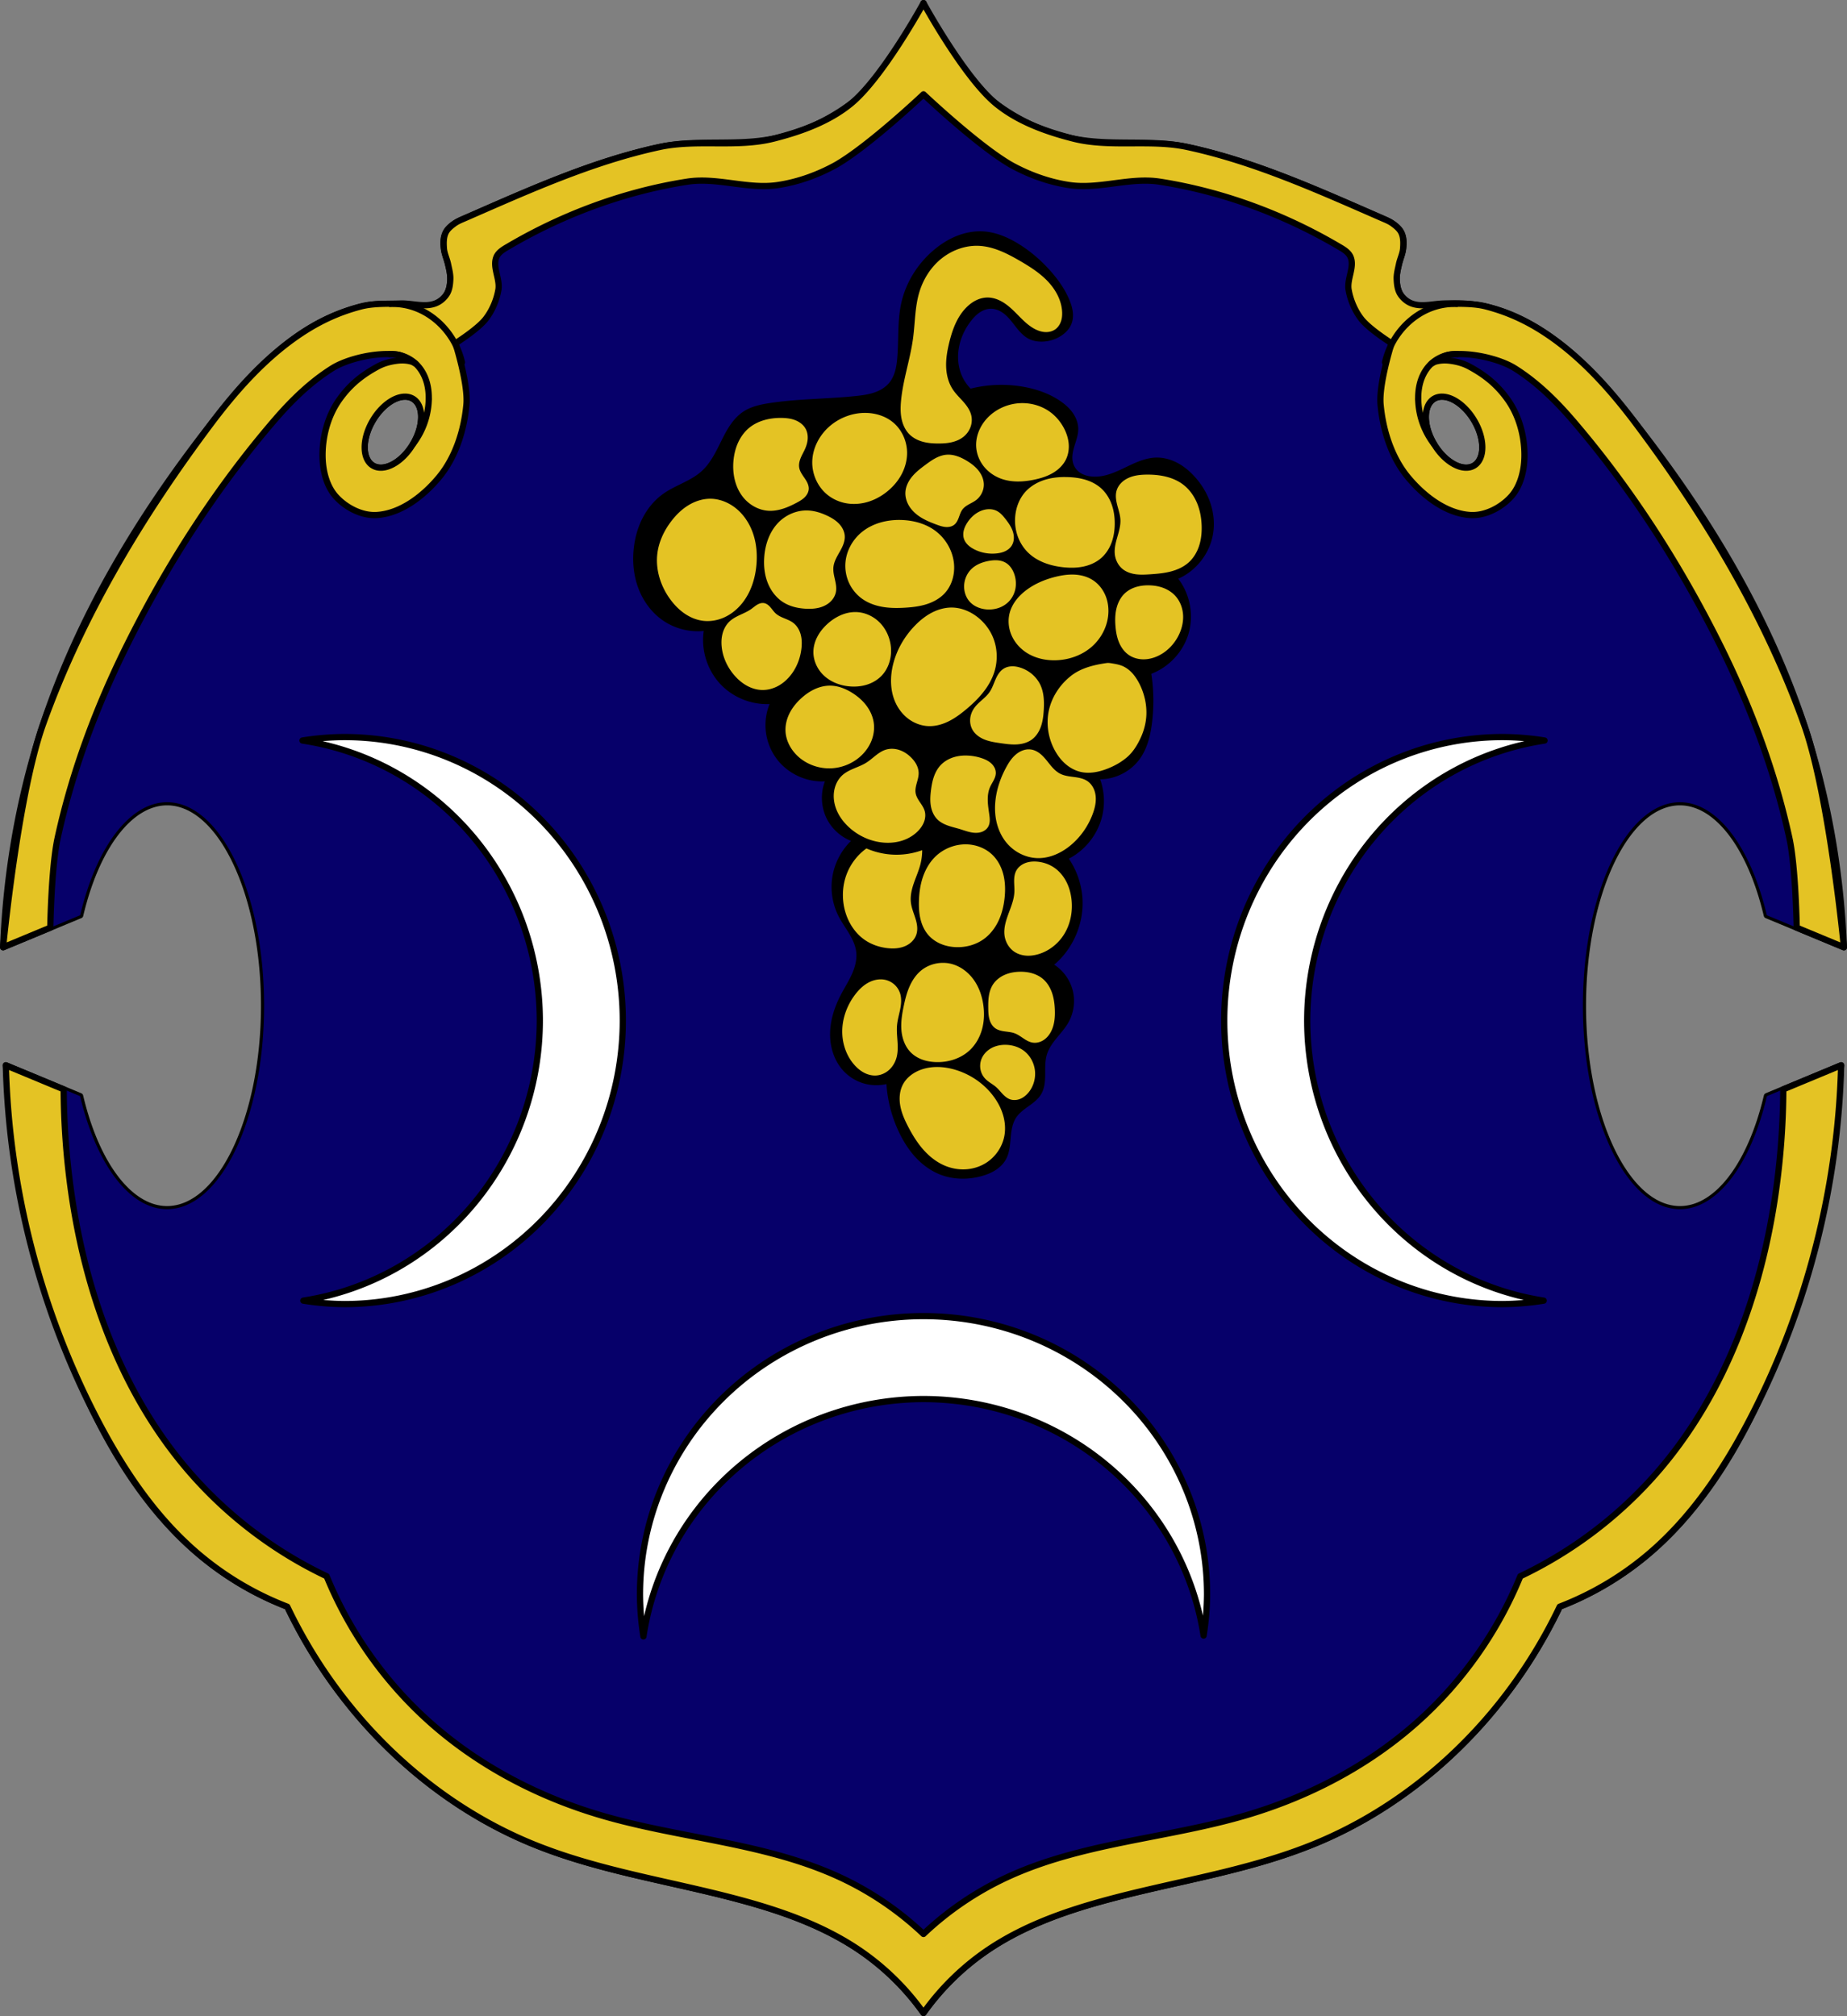
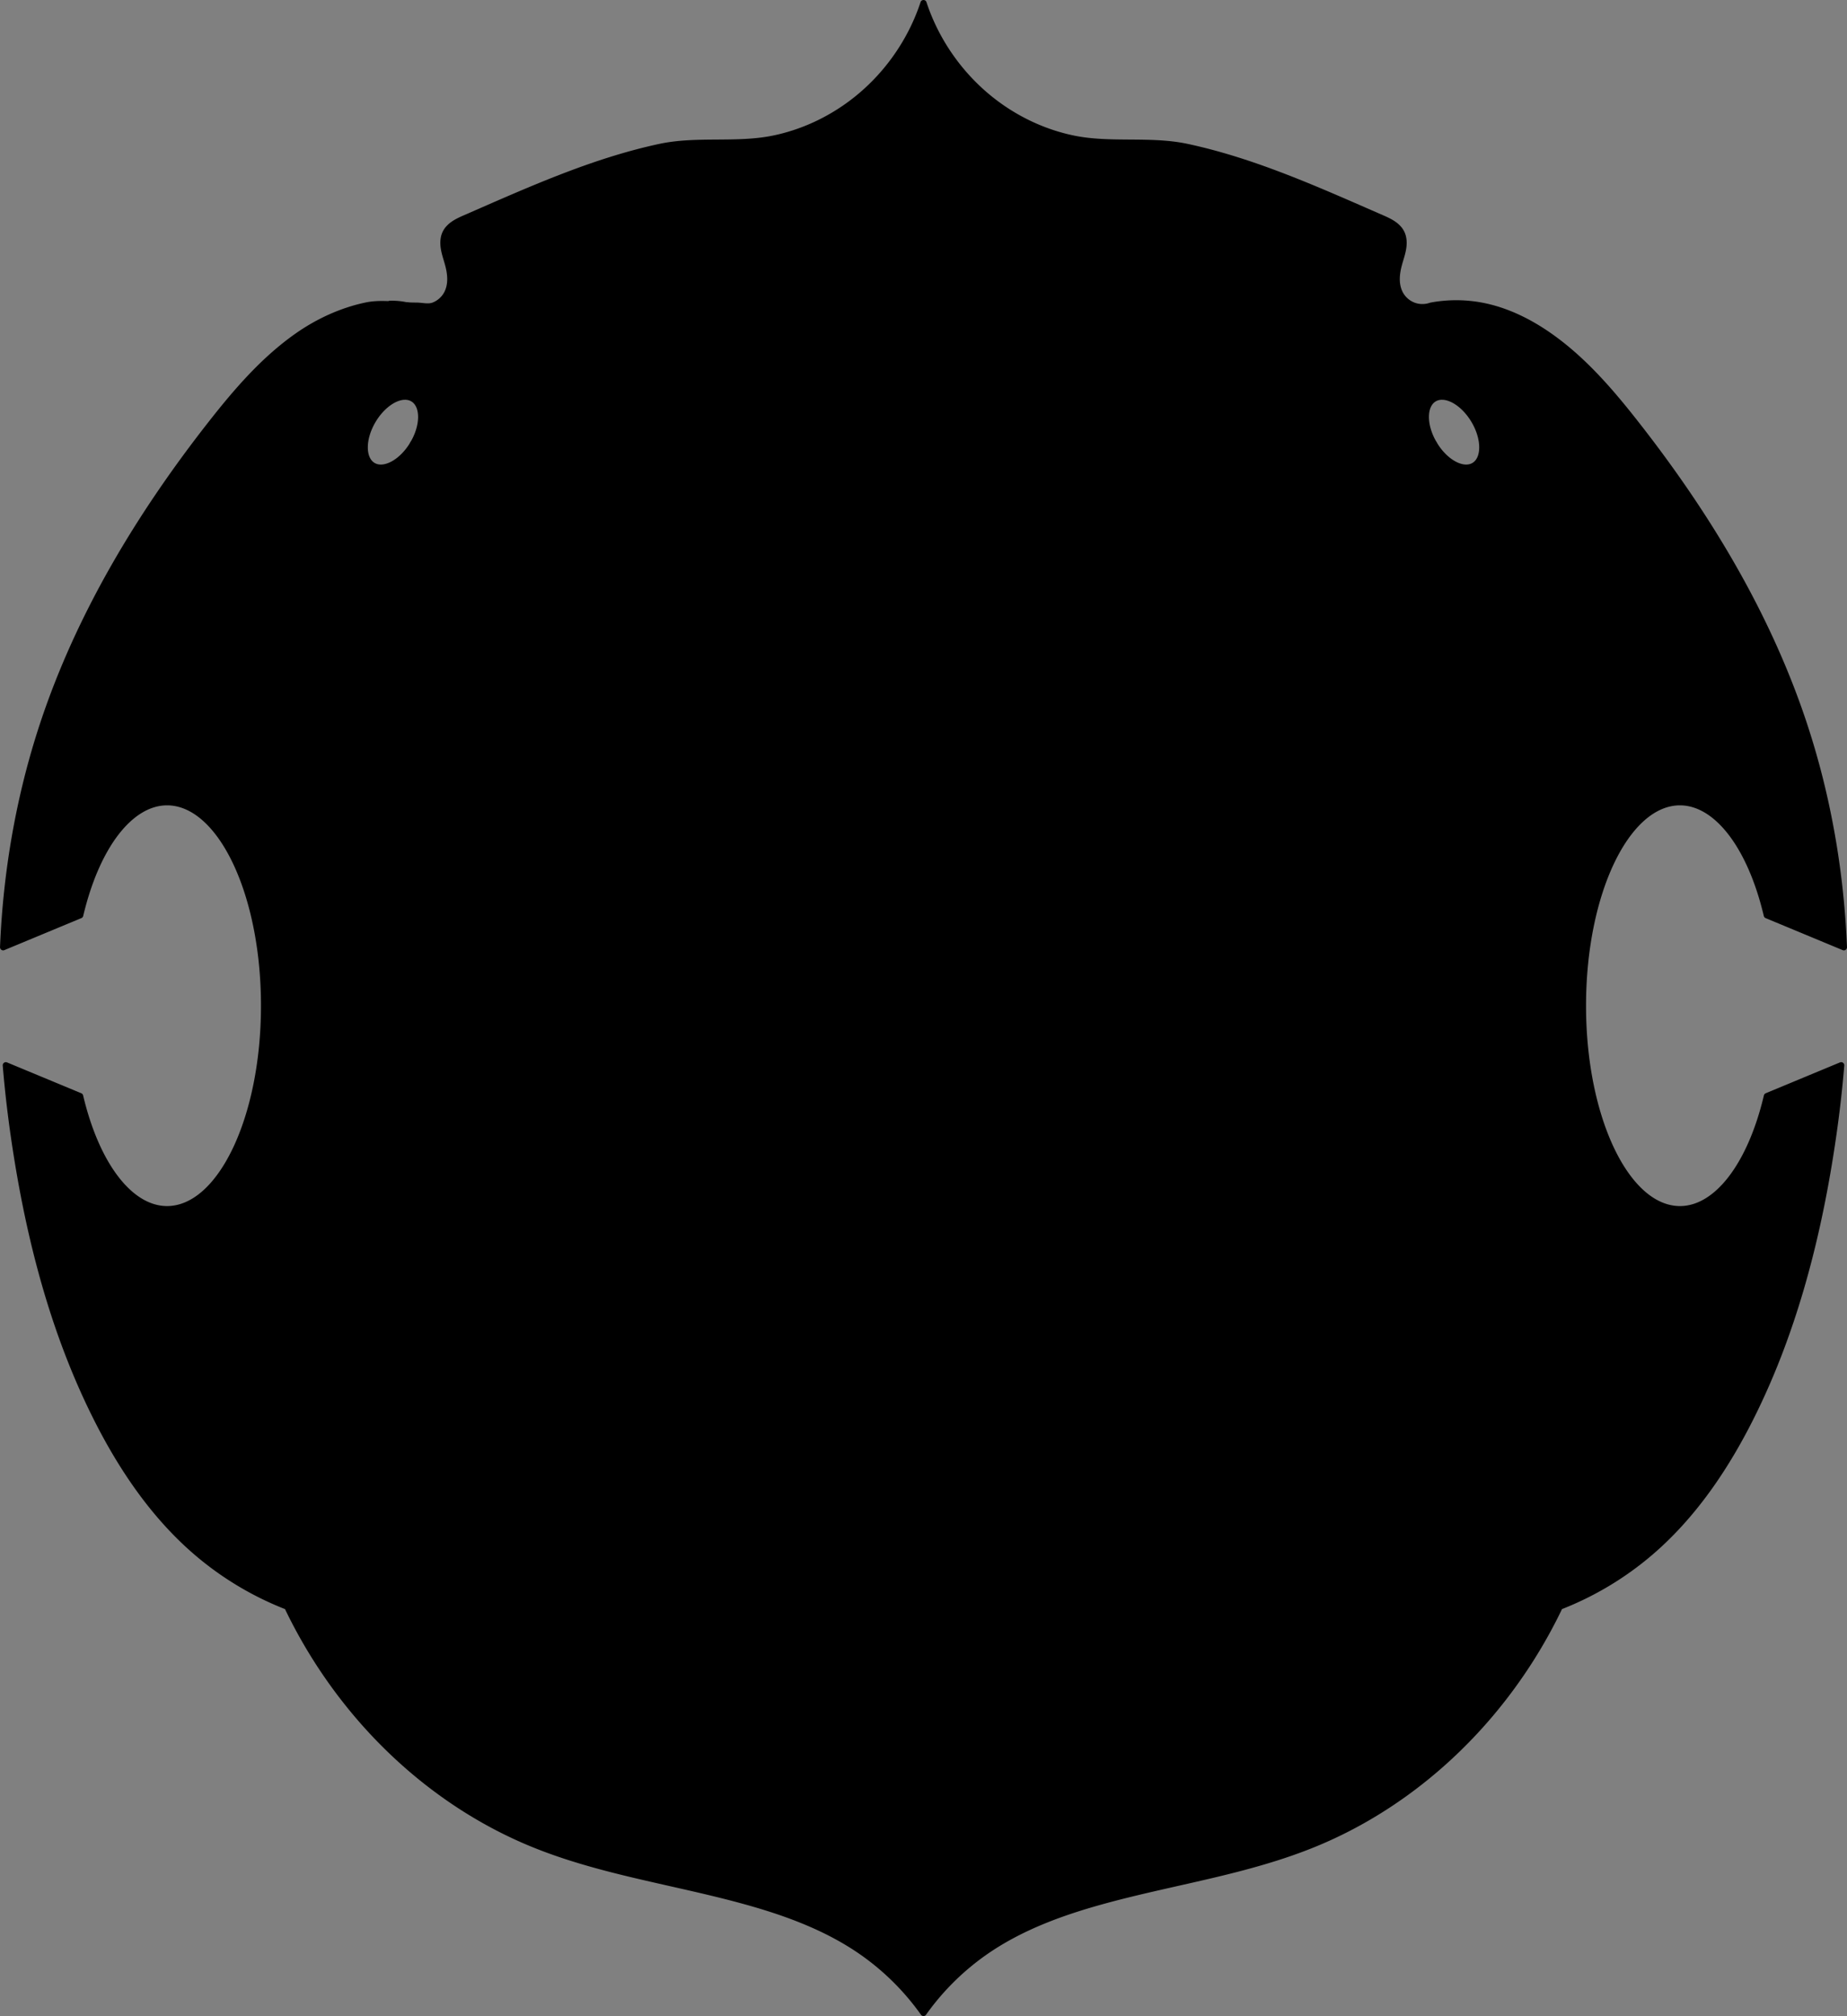
<svg xmlns="http://www.w3.org/2000/svg" width="890.82" viewBox="0 0 890.825 972.461">
  <rect x="0" y="0" width="890.825" height="972.461" fill="#808080" stroke="none" />
  <path d="M445.42 1.497c-6.351 19.265-18.781 36.477-35.07 48.563-10.988 8.151-23.711 14-37.11 16.777-18.04 3.74-37.08.188-55.07 4.063-32.531 7-63.26 20.975-93.76 34.28-1.843.804-3.694 1.634-5.373 2.744-1.68 1.111-3.194 2.545-4.102 4.342-1.17 2.316-1.244 5.05-.822 7.611.422 2.56 1.308 5.02 1.986 7.521.643 2.376 1.102 4.821 1.092 7.283 0 2.462-.506 4.952-1.682 7.115-1.374 2.528-3.731 4.56-6.363 5.564-2.633 1-5.635.075-8.453.086-8.05.032-16.268-1.718-24.14-.055-11.872 2.509-23.26 7.76-33.26 14.803-16.269 11.461-29.405 26.774-41.676 42.44-34.23 43.701-63.38 91.95-80.83 144.65-11.491 34.713-17.791 71.09-19.277 107.63l37.16-15.443c7.897-33.35 24.12-54.46 41.877-54.51 25.859 0 46.822 43.941 46.822 98.15 0 54.2-20.963 98.15-46.822 98.14-17.779-.019-34.02-21.14-41.92-54.53L2.812 513.838c1.212 14.736 3.047 29.426 5.385 44.02 6.907 43.13 18.297 85.86 37.76 124.96 12.3 24.716 28.02 48.13 48.998 66.08a151.553 151.553 0 0 0 43.602 26.07 241.626 241.626 0 0 0 31.467 49.45c23.08 28.05 52.732 50.865 86.31 64.729 32.892 13.582 68.64 18.394 102.94 27.871 19.239 5.316 38.28 12.227 54.84 23.375a121.99 121.99 0 0 1 31.3 30.549 122.057 122.057 0 0 1 31.3-30.55c16.556-11.148 35.601-18.06 54.84-23.375 34.3-9.478 70.05-14.289 102.94-27.871 33.575-13.864 63.23-36.678 86.31-64.729a241.344 241.344 0 0 0 31.467-49.45 151.633 151.633 0 0 0 43.602-26.07c20.979-17.946 36.698-41.36 48.998-66.08 19.462-39.11 30.853-81.83 37.76-124.96 2.337-14.598 4.173-29.29 5.385-44.02l-35.814 14.883c-7.901 33.385-24.14 54.51-41.92 54.53-25.859 0-46.822-43.94-46.822-98.14 0-54.21 20.963-98.15 46.822-98.15 17.762.05 33.98 21.16 41.877 54.51l37.16 15.443c-1.487-36.536-7.787-72.913-19.277-107.63-17.444-52.698-46.598-100.95-80.83-144.65-12.271-15.667-25.407-30.981-41.676-42.44-9.998-7.04-21.23-12.59-33.26-14.803a66.07 66.07 0 0 0-24.14.055c-2.709.971-5.764.94-8.453-.086a12.304 12.304 0 0 1-6.363-5.564c-1.175-2.163-1.672-4.653-1.682-7.115 0-2.462.449-4.907 1.092-7.283.678-2.505 1.564-4.961 1.986-7.521.422-2.56.348-5.295-.822-7.611-.908-1.797-2.422-3.231-4.102-4.342-1.68-1.111-3.53-1.94-5.373-2.744-30.501-13.306-61.23-27.28-93.76-34.28-17.995-3.875-37.03-.323-55.07-4.063-13.397-2.777-26.12-8.626-37.11-16.777-16.292-12.09-28.721-29.3-35.07-48.563zm250.41 189.84c5.143.199 11.146 4.712 15.12 11.363 5.317 8.906 5.315 18.701-.006 21.879-5.321 3.178-13.946-1.466-19.264-10.373s-5.316-18.704.006-21.881c1.195-.713 2.601-1.048 4.146-.988zm-500.82 0c1.546-.06 2.952.275 4.146.988 5.322 3.177 5.324 12.974.006 21.881s-13.943 13.551-19.264 10.373c-5.323-3.175-5.327-12.971 0-21.879 3.971-6.651 9.974-11.164 15.12-11.363z" fill-rule="evenodd" stroke="#000" stroke-linejoin="round" stroke-width="3" />
-   <path d="M445.42 1.497c-6.351 19.265-18.781 36.477-35.07 48.563-10.988 8.151-23.711 14-37.11 16.777-18.04 3.74-37.08.188-55.07 4.063-32.531 7-63.26 20.975-93.76 34.28-1.843.804-3.694 1.634-5.373 2.744-1.68 1.111-3.194 2.545-4.102 4.342-1.17 2.316-1.244 5.05-.822 7.611.422 2.56 1.308 5.02 1.986 7.521.643 2.376 1.102 4.821 1.092 7.283 0 2.462-.506 4.952-1.682 7.115-1.374 2.528-3.731 4.56-6.363 5.564-2.633 1-5.635.075-8.453.086-8.05.032-16.268-1.718-24.14-.055-11.872 2.509-23.26 7.76-33.26 14.803-16.269 11.461-29.405 26.774-41.676 42.44-34.23 43.701-63.38 91.95-80.83 144.65-11.491 34.713-17.791 71.09-19.277 107.63l37.16-15.443c7.896-33.35 24.12-54.46 41.877-54.51 25.859 0 46.823 43.941 46.822 98.15 0 54.2-20.963 98.15-46.822 98.14-17.779-.019-34.02-21.14-41.92-54.53L2.813 513.838c1.212 14.736 3.047 29.426 5.385 44.02 6.907 43.13 18.298 85.86 37.76 124.96 12.3 24.716 28.02 48.13 48.998 66.08a151.553 151.553 0 0 0 43.602 26.07 241.626 241.626 0 0 0 31.467 49.45c23.08 28.05 52.732 50.865 86.31 64.729 32.892 13.582 68.64 18.394 102.94 27.871 19.239 5.316 38.28 12.227 54.84 23.375a121.99 121.99 0 0 1 31.3 30.549 122.057 122.057 0 0 1 31.3-30.55c16.556-11.148 35.601-18.06 54.84-23.375 34.3-9.478 70.05-14.289 102.94-27.871 33.575-13.864 63.23-36.678 86.31-64.729a241.344 241.344 0 0 0 31.467-49.45 151.633 151.633 0 0 0 43.602-26.07c20.979-17.946 36.698-41.36 48.998-66.08 19.462-39.11 30.853-81.83 37.76-124.96 2.337-14.598 4.173-29.29 5.385-44.02l-35.814 14.883c-7.901 33.385-24.14 54.51-41.92 54.53-25.859 0-46.822-43.94-46.822-98.14 0-54.21 20.963-98.15 46.822-98.15 17.762.05 33.98 21.16 41.877 54.51l37.16 15.443c-1.487-36.536-7.787-72.913-19.277-107.63-17.444-52.698-46.598-100.95-80.83-144.65-12.271-15.667-25.407-30.981-41.676-42.44-9.998-7.04-21.23-12.59-33.26-14.803a66.07 66.07 0 0 0-24.14.055c-2.709.971-5.764.94-8.453-.086a12.304 12.304 0 0 1-6.363-5.564c-1.175-2.163-1.672-4.653-1.682-7.115 0-2.462.449-4.907 1.092-7.283.678-2.505 1.564-4.961 1.986-7.521.422-2.56.348-5.295-.822-7.611-.908-1.797-2.422-3.231-4.102-4.342-1.68-1.111-3.53-1.94-5.373-2.744-30.501-13.306-61.23-27.28-93.76-34.28-17.995-3.875-37.03-.323-55.07-4.063-13.397-2.777-26.12-8.626-37.11-16.777-16.292-12.09-28.721-29.3-35.07-48.563m250.41 189.84c5.143.199 11.146 4.712 15.12 11.363 5.317 8.906 5.315 18.701-.006 21.879-5.321 3.178-13.946-1.466-19.264-10.373s-5.316-18.704.006-21.881c1.195-.713 2.601-1.048 4.146-.988m-500.82 0h.004c1.546-.06 2.952.275 4.146.988 5.322 3.177 5.324 12.974.006 21.881s-13.943 13.551-19.264 10.373c-5.323-3.175-5.327-12.971 0-21.879 3.971-6.651 9.974-11.164 15.12-11.363" fill="#06006a" />
  <g stroke="#000" stroke-width="3">
    <g fill-rule="evenodd">
-       <path d="M445.41 1.497s-19.609 35.93-35.07 48.563c-10.513 8.588-23.952 13.43-37.11 16.777-17.839 4.538-37.08.188-55.07 4.063-32.531 7-63.26 20.975-93.76 34.28-1.843.804-3.764 1.538-5.373 2.744-1.593 1.194-3.267 2.534-4.102 4.342-1.069 2.317-1.014 5.067-.822 7.611.195 2.586 1.462 4.982 1.986 7.521.496 2.404 1.194 4.83 1.092 7.283-.101 2.435-.385 5.05-1.682 7.115-1.315 2.092-3.432 3.844-5.764 4.664-5.253 1.848-11.142-.265-16.707-.064-6.36.229-12.883-.169-19.04 1.445-10.929 2.867-20.736 7.436-30.705 14.354-16.29 11.304-29.788 26.573-41.676 42.44-33.11 44.21-62.23 92.64-80.83 144.65C8.506 383.605 1.5 456.915 1.5 456.915l22.752-9.455s.47-29.06 3.537-43.18c7.093-32.631 19.06-64.37 34.01-94.23 19.2-38.37 42.741-75.03 70.73-107.54 8.116-9.429 17.237-18.318 27.781-24.92 6.848-4.287 20.841-7.898 31.459-6.51 3.207.419 8.674 4.344 8.674 4.344s-1.325-.821-2.066-1.025c-2.01-.553-4.167-.694-6.242-.48-3.447.354-6.941 1.236-9.986 2.891-7.209 3.917-13.213 8.46-18.605 16.11-5.581 7.919-8.235 18.269-7.957 27.953.19 6.622 2.051 13.889 6.529 18.771 4.836 5.273 12.447 9.214 19.588 8.773 11.665-.72 22.518-9.173 29.992-18.16 7.997-9.614 12.12-22.643 13.264-35.1.92-9.977-5.305-29.586-5.305-29.586s10.881-6.831 14.689-11.834c3.061-4.02 5.142-8.935 6.02-13.91.925-5.221-2.983-10.994-.922-15.879 1.05-2.488 3.792-3.941 6.121-5.307 26.26-15.399 55.821-26.327 85.9-31.01 14.391-2.242 29.26 3.79 43.666 1.633 9.828-1.472 19.468-4.972 28.16-9.795 15.965-9.236 42.12-33.973 42.12-33.973s26.15 24.737 42.12 33.973c8.689 4.823 18.329 8.323 28.16 9.795 14.404 2.158 29.27-3.875 43.666-1.633 30.08 4.686 59.64 15.614 85.9 31.01 2.329 1.366 5.071 2.819 6.121 5.307 2.061 4.885-1.849 10.658-.924 15.879.881 4.975 2.965 9.89 6.03 13.91 3.809 5 14.689 11.834 14.689 11.834s-6.225 19.609-5.305 29.586c1.148 12.453 5.266 25.481 13.264 35.1 7.474 8.985 18.327 17.438 29.992 18.16 7.141.441 14.752-3.501 19.588-8.773 4.478-4.882 6.339-12.149 6.529-18.771.278-9.684-2.376-20.03-7.957-27.953-5.393-7.652-11.398-12.195-18.607-16.11-3.045-1.654-6.539-2.536-9.986-2.891-2.076-.213-4.228-.073-6.24.48-.742.204-2.068 1.025-2.068 1.025s5.467-3.924 8.674-4.344c10.618-1.389 24.613 2.223 31.461 6.51 10.544 6.602 19.666 15.491 27.781 24.92 27.991 32.519 51.53 69.18 70.73 107.54 14.946 29.862 26.913 61.6 34.01 94.23 3.067 14.11 3.537 43.18 3.537 43.18l22.752 9.455s-7.01-73.31-19.277-107.63c-18.596-52.01-47.712-100.44-80.83-144.65-11.887-15.869-25.386-31.14-41.676-42.44-9.969-6.918-19.778-11.487-30.707-14.354-6.156-1.615-12.679-1.216-19.04-1.445-5.565-.2-11.454 1.913-16.707.064-2.331-.82-4.446-2.572-5.762-4.664-1.297-2.063-1.58-4.68-1.682-7.115-.102-2.453.596-4.879 1.092-7.283.524-2.54 1.791-4.936 1.986-7.521.192-2.545.247-5.294-.822-7.611-.834-1.808-2.508-3.148-4.102-4.342-1.609-1.206-3.53-1.94-5.373-2.744-30.501-13.306-61.23-27.28-93.76-34.28-17.995-3.875-37.23.476-55.07-4.063-13.156-3.347-26.595-8.189-37.11-16.777-15.464-12.633-35.07-48.563-35.07-48.563zM195 191.347c1.546-.06 2.952.275 4.146.988 5.321 3.178 5.323 12.973.006 21.879-5.317 8.907-13.942 13.552-19.264 10.375-5.321-3.178-5.323-12.973-.006-21.879 3.971-6.651 9.974-11.164 15.12-11.363zm500.82 0c5.143.199 11.146 4.712 15.12 11.363 5.317 8.906 5.315 18.701-.006 21.879-5.321 3.177-13.946-1.468-19.264-10.375-5.317-8.906-5.315-18.701.006-21.879 1.195-.713 2.601-1.048 4.146-.988zM2.81 513.847c1.489 58.61 16.356 116.84 43.14 168.99 12.608 24.544 28.09 48.07 48.998 66.08a148.42 148.42 0 0 0 43.602 26.07 241.626 241.626 0 0 0 31.467 49.45c23.08 28.05 52.732 50.865 86.31 64.729 32.892 13.582 68.64 18.392 102.94 27.871 19.238 5.316 38.28 12.228 54.84 23.375a122.048 122.048 0 0 1 31.3 30.539 122.255 122.255 0 0 1 31.3-30.539c16.557-11.147 35.602-18.06 54.84-23.375 34.3-9.479 70.05-14.289 102.94-27.871 33.575-13.864 63.23-36.679 86.31-64.729a241.274 241.274 0 0 0 31.467-49.45 148.596 148.596 0 0 0 43.602-26.07c20.904-18.01 36.39-41.534 48.998-66.08 26.789-52.15 41.656-110.38 43.14-168.99L860.1 525.443a365.287 365.287 0 0 1-3.643 49.701c-6.861 48.18-23.99 95.85-55.42 133.01-18.546 21.927-41.82 39.836-67.766 52.15-10.942 26.778-28.05 51.01-49.627 70.28-23.649 21.13-52.45 36.16-82.88 45.09-38.21 11.214-79.29 13.14-115.37 29.977a151.203 151.203 0 0 0-39.988 27.21 151.344 151.344 0 0 0-39.988-27.21c-36.08-16.834-77.17-18.763-115.37-29.977-30.427-8.93-59.23-23.967-82.88-45.09-21.573-19.271-38.685-43.505-49.627-70.28-25.946-12.31-49.22-30.22-67.764-52.15-31.43-37.16-48.561-84.83-55.42-133.01a365.608 365.608 0 0 1-3.643-49.701L2.81 513.847z" fill="#e4c324" stroke-linejoin="round" />
      <g fill="none" stroke-linecap="round">
        <path d="M187.91 170.787c5.03-.234 10.119 1.864 13.524 5.572 2.106 2.294 3.565 5.142 4.406 8.141.841 2.998 1.077 6.146.912 9.256a36.918 36.918 0 0 1-7.6 20.467M188.14 146.567a32.215 32.215 0 0 1 12.906 2.251c4.191 1.665 8.01 4.217 11.255 7.353a37.86 37.86 0 0 1 10.505 18.609M702.9 170.787c-5.03-.234-10.119 1.864-13.524 5.572-2.106 2.294-3.565 5.142-4.406 8.141-.841 2.998-1.077 6.146-.912 9.256a36.918 36.918 0 0 0 7.6 20.467M702.67 146.567a32.215 32.215 0 0 0-12.906 2.251c-4.191 1.665-8.01 4.217-11.255 7.353a37.86 37.86 0 0 0-10.505 18.609" />
      </g>
    </g>
-     <path d="M166.095 355.523a134.28 136.754 0 0 0-20.215 1.668 134.28 136.754 0 0 1 114.482 135.086 134.28 136.754 0 0 1-114.066 135.086 134.28 136.754 0 0 0 19.799 1.668 134.28 136.754 0 0 0 134.279-136.754 134.28 136.754 0 0 0-134.28-136.754m558.649 0a134.28 136.754 0 0 0-134.28 136.754 134.28 136.754 0 0 0 134.28 136.754 134.28 136.754 0 0 0 19.799-1.668 134.28 136.754 0 0 1-114.067-135.086 134.28 136.754 0 0 1 114.483-135.086 134.28 136.754 0 0 0-20.215-1.668zM445.419 634.83a136.754 134.28 0 0 0-136.754 134.28 136.754 134.28 0 0 0 1.668 20.214 136.754 134.28 0 0 1 135.086-114.482 136.754 134.28 0 0 1 135.086 114.066 136.754 134.28 0 0 0 1.668-19.799A136.754 134.28 0 0 0 445.419 634.83z" fill="#fff" stroke-linejoin="round" stroke-linecap="round" />
  </g>
  <g fill-rule="evenodd">
-     <path d="M468.14 187.457a20.567 20.567 0 0 1-4.03-5.794c-1.883-4.052-2.395-8.677-1.763-13.1.721-5.05 2.902-9.844 6.05-13.855 1.192-1.521 2.536-2.947 4.143-4.02 1.607-1.073 3.498-1.78 5.43-1.774 1.603.005 3.181.5 4.582 1.28 1.4.78 2.63 1.838 3.732 3 1.666 1.761 3.047 3.768 4.594 5.635 1.547 1.867 3.306 3.627 5.483 4.693 1.866.913 3.969 1.276 6.05 1.26a17.59 17.59 0 0 0 9.321-2.771c2.188-1.408 4.088-3.372 5.04-5.794.726-1.851.871-3.897.626-5.87-.245-1.973-.868-3.883-1.634-5.718-2.089-5.01-5.244-9.518-8.817-13.603-4.526-5.174-9.771-9.736-15.619-13.351-5.134-3.174-10.855-5.644-16.878-6.05-4.404-.294-8.851.537-12.952 2.166-4.102 1.63-7.867 4.045-11.231 6.903-7.776 6.606-13.457 15.723-15.619 25.695-1.876 8.654-1.128 17.642-1.911 26.463-.186 2.1-.462 4.201-1.047 6.226-.585 2.025-1.49 3.98-2.836 5.602-1.863 2.243-4.493 3.753-7.256 4.682-2.764.929-5.677 1.317-8.577 1.628-13.94 1.493-28.05 1.313-41.904 3.454-4.364.674-8.81 1.625-12.509 4.04-2.487 1.622-4.537 3.848-6.238 6.281-1.701 2.434-3.07 5.081-4.392 7.739-2.625 5.281-5.192 10.791-9.561 14.753-5.284 4.792-12.555 6.728-18.39 10.832-4.229 2.975-7.63 7.06-10.02 11.651-2.389 4.586-3.784 9.659-4.34 14.8-.706 6.528-.055 13.246 2.286 19.381s6.413 11.66 11.821 15.383c5.686 3.914 12.781 5.733 19.649 5.04-1.433 9.539 1.947 19.679 8.817 26.451 5.998 5.913 14.51 9.186 22.924 8.817a27.314 27.314 0 0 0-1.759 13.524c.57 4.56 2.32 8.967 5.03 12.675 5.318 7.268 14.436 11.582 23.428 11.08-2.37 6.179-1.799 13.415 1.511 19.15a22.51 22.51 0 0 0 11.08 9.573c-4.714 4.59-7.909 10.715-8.974 17.208-1.066 6.493.003 13.318 3 19.17 1.475 2.879 3.389 5.507 5.05 8.284 1.66 2.776 3.088 5.777 3.442 8.992.404 3.668-.623 7.362-2.141 10.725-1.518 3.363-3.523 6.481-5.232 9.751-3.02 5.769-5.121 12.12-5.235 18.632-.114 6.509 1.903 13.186 6.284 18a21.783 21.783 0 0 0 9.557 6.097 21.789 21.789 0 0 0 11.328.435 64.034 64.034 0 0 0 6.095 23.268c2.097 4.391 4.715 8.562 8.03 12.13 3.312 3.565 7.338 6.516 11.874 8.278 6.223 2.417 13.233 2.502 19.68.768 2.427-.653 4.804-1.564 6.919-2.922 2.115-1.358 3.966-3.181 5.141-5.403 1.61-3.043 1.865-6.594 2.167-10.02.302-3.43.734-6.997 2.62-9.878 1.523-2.327 3.853-3.983 6.111-5.607 2.258-1.624 4.559-3.338 5.981-5.729 1.664-2.798 1.929-6.194 1.956-9.45.027-3.256-.134-6.581.815-9.695.911-2.99 2.786-5.584 4.761-8.01 1.975-2.422 4.097-4.756 5.634-7.477 2.592-4.586 3.358-10.172 2.097-15.287-1.262-5.115-4.538-9.704-8.965-12.559 9.411-7.929 14.635-20.57 13.566-32.829a38.764 38.764 0 0 0-6.512-18.309c8.02-4.122 14.07-11.88 16.12-20.657 1.359-5.812 1-12.01-1.01-17.634 7.375-.023 14.648-3.726 19-9.677 3.759-5.136 5.293-11.566 6.05-17.886a87.324 87.324 0 0 0-.362-23.323c8.319-3.154 15.04-10.251 17.744-18.728 2.897-9.1 1.052-19.563-4.78-27.12 8.646-3.795 15.15-12.11 16.762-21.413.866-5.01.377-10.222-1.236-15.04-1.613-4.819-4.335-9.244-7.777-12.983-2.39-2.595-5.147-4.882-8.276-6.511-3.129-1.629-6.642-2.585-10.169-2.497-5.782.145-11.09 3.01-16.317 5.477-2.615 1.235-5.285 2.392-8.092 3.085-2.807.693-5.774.909-8.591.255-1.529-.355-3.02-.974-4.239-1.96a8.403 8.403 0 0 1-2.814-4.338c-.722-2.696-.076-5.558.74-8.227.816-2.669 1.813-5.351 1.791-8.142-.022-2.752-1.056-5.437-2.634-7.692-1.578-2.254-3.678-4.103-5.943-5.665-5.094-3.514-11.05-5.641-17.13-6.802a60.952 60.952 0 0 0-26.2.756" />
-     <path d="M470.72 118.557c-6.823.083-13.517 3.055-18.477 7.766-4.273 4.058-7.318 9.343-8.955 15-2.038 7.05-1.93 14.509-2.904 21.779-1.365 10.183-4.861 20.02-5.807 30.25-.265 2.872-.326 5.789.246 8.615.572 2.827 1.813 5.573 3.867 7.598 1.791 1.765 4.126 2.913 6.557 3.557 2.431.644 4.964.805 7.479.799 2.084-.005 4.179-.127 6.211-.588 2.032-.461 4.01-1.272 5.648-2.557 1.538-1.205 2.758-2.821 3.453-4.646.695-1.825.858-3.857.418-5.76-.585-2.533-2.175-4.713-3.898-6.658-1.724-1.946-3.629-3.752-5.05-5.926-2.123-3.238-3.066-7.149-3.178-11.02-.111-3.87.57-7.723 1.482-11.486 1.525-6.288 3.851-12.651 8.471-17.18 1.334-1.308 2.846-2.445 4.525-3.264 1.679-.819 3.529-1.314 5.396-1.334 2.52-.028 4.995.807 7.176 2.07s4.093 2.941 5.893 4.705c3.12 3.057 6.04 6.47 9.922 8.471 1.551.799 3.247 1.357 4.99 1.426 1.743.069 3.534-.379 4.93-1.426 1.255-.942 2.14-2.328 2.631-3.818.491-1.491.606-3.086.516-4.652-.32-5.521-3.178-10.662-6.994-14.664-3.816-4-8.553-6.999-13.334-9.777-6.151-3.575-12.734-6.94-19.842-7.26-.456-.02-.912-.027-1.367-.022m23.07 75.897a23.753 23.753 0 0 0-1.943.023c-5.991.319-11.859 2.986-15.9 7.42-3.489 3.828-5.587 9.05-5.09 14.205.323 3.351 1.727 6.575 3.879 9.164 2.152 2.589 5.04 4.542 8.207 5.678 5.057 1.811 10.647 1.531 15.902.424 3.061-.645 6.093-1.573 8.803-3.137 2.709-1.564 5.092-3.803 6.463-6.615 1.161-2.381 1.557-5.101 1.311-7.738-.246-2.637-1.118-5.194-2.371-7.527-1.601-2.983-3.84-5.633-6.572-7.633-3.656-2.676-8.156-4.127-12.688-4.264m-76.39 4.709c-6.566-.05-13.1 2.551-17.908 7.02-4.622 4.292-7.672 10.391-7.744 16.697-.068 5.973 2.627 11.957 7.26 15.729 2.574 2.095 5.693 3.506 8.955 4.115 3.483.65 7.115.391 10.514-.611 3.399-1 6.566-2.737 9.33-4.955 2.822-2.265 5.244-5.05 6.959-8.236 1.715-3.187 2.71-6.78 2.721-10.398.018-5.712-2.556-11.436-7.02-15-3.654-2.921-8.391-4.321-13.07-4.357m-40.41 2.42c-5.603-.084-11.425 1.25-15.729 4.84-2.288 1.909-4.068 4.393-5.299 7.107-1.23 2.714-1.921 5.656-2.203 8.623-.6 6.319.783 13.03 4.84 17.908 2.939 3.537 7.27 5.971 11.857 6.291 4.829.337 9.521-1.595 13.793-3.871 1.346-.717 2.688-1.484 3.781-2.547 1.093-1.063 1.928-2.467 2.027-3.988.063-.961-.169-1.923-.547-2.809-.378-.886-.899-1.702-1.441-2.498-1.084-1.592-2.294-3.198-2.609-5.098-.268-1.613.147-3.269.777-4.777.63-1.509 1.475-2.921 2.127-4.42.65-1.493 1.107-3.083 1.199-4.709.092-1.626-.192-3.291-.957-4.729-1.051-1.975-2.951-3.408-5.03-4.225-2.082-.817-4.347-1.066-6.584-1.1m80.68 17.721c-.434-.011-.87.002-1.307.043-1.853.173-3.635.832-5.275 1.711-1.64.879-3.152 1.976-4.648 3.082-2.273 1.679-4.543 3.406-6.371 5.561-1.828 2.155-3.202 4.795-3.383 7.615-.139 2.175.443 4.367 1.502 6.271 1.059 1.905 2.583 3.529 4.316 4.85 2.75 2.094 5.997 3.425 9.24 4.621 1.404.518 2.835 1.019 4.326 1.137a7.017 7.017 0 0 0 2.229-.16 5.073 5.073 0 0 0 2-.977c1.086-.89 1.687-2.235 2.172-3.553.485-1.318.908-2.691 1.764-3.805.805-1.048 1.938-1.793 3.092-2.438 1.153-.645 2.358-1.215 3.412-2.01 2.368-1.788 3.839-4.735 3.764-7.701-.062-2.429-1.113-4.765-2.637-6.658-1.523-1.893-3.498-3.376-5.576-4.635-2.625-1.59-5.582-2.875-8.619-2.953m95.54 9.627c-2.994.022-6.05.312-8.785 1.521-1.369.605-2.647 1.44-3.689 2.514-1.043 1.074-1.846 2.392-2.24 3.836-.62 2.272-.208 4.693.389 6.971.596 2.278 1.376 4.537 1.492 6.889.136 2.758-.65 5.469-1.414 8.123-.764 2.654-1.52 5.378-1.322 8.133.207 2.878 1.529 5.705 3.764 7.529 1.799 1.469 4.088 2.24 6.391 2.547 2.302.307 4.64.178 6.957.022 3.314-.224 6.643-.509 9.859-1.34 3.216-.831 6.339-2.238 8.791-4.479 2.371-2.166 4.03-5.05 5-8.107.967-3.062 1.266-6.308 1.162-9.518-.12-3.704-.774-7.414-2.191-10.838-1.417-3.424-3.619-6.558-6.537-8.842-4.899-3.835-11.404-5.01-17.625-4.961m-39.436 1.166c-3.38-.019-6.772.36-9.988 1.387-3.675 1.174-7.119 3.229-9.611 6.174-2.513 2.969-3.975 6.749-4.449 10.609-.407 3.312-.106 6.716.938 9.885 1.043 3.169 2.832 6.097 5.223 8.424 4.423 4.305 10.634 6.341 16.77 7.02 3.243.357 6.549.37 9.744-.287 3.195-.657 6.285-2.01 8.736-4.162 2.28-2 3.953-4.646 4.998-7.494 1.045-2.849 1.48-5.898 1.506-8.932.027-3.184-.398-6.393-1.473-9.391-1.075-2.998-2.817-5.781-5.201-7.893-2.115-1.873-4.692-3.184-7.393-4.01-2.701-.828-5.527-1.187-8.35-1.293a43.716 43.716 0 0 0-1.449-.031m-171.38 10.469c-3.677.026-7.293 1.238-10.426 3.162-3.133 1.925-5.801 4.542-8.05 7.447-3.516 4.532-6.091 9.886-6.846 15.572-1.065 8.02 1.614 16.308 6.504 22.758 1.894 2.499 4.124 4.765 6.721 6.523 2.596 1.759 5.569 3 8.68 3.402 3.642.469 7.397-.237 10.711-1.818 3.314-1.582 6.19-4.02 8.453-6.91 4.03-5.143 6.087-11.631 6.674-18.14.438-4.856.088-9.816-1.369-14.469-1.457-4.653-4.051-8.992-7.699-12.227-3.664-3.249-8.451-5.34-13.348-5.305m135.06 5.04a10.144 10.144 0 0 0-3.301.439c-3.214.97-5.899 3.327-7.701 6.16-.726 1.142-1.328 2.377-1.641 3.693-.312 1.317-.324 2.721.102 4.01.37 1.119 1.061 2.116 1.906 2.938.845.822 1.842 1.476 2.885 2.025 3.386 1.785 7.321 2.495 11.123 2.053 1.348-.157 2.689-.457 3.918-1.031 1.229-.574 2.345-1.432 3.098-2.561.66-.99 1.023-2.165 1.113-3.352.09-1.187-.088-2.386-.443-3.521-.711-2.271-2.112-4.259-3.58-6.133-1.206-1.538-2.524-3.071-4.277-3.936-.997-.491-2.091-.738-3.201-.781m-88.17.609c-4.991-.101-9.947 1.991-13.52 5.477-4.528 4.418-6.749 10.8-7.186 17.11-.285 4.126.141 8.343 1.635 12.199s4.101 7.338 7.605 9.533c3.201 2.01 7.01 2.871 10.779 3.08 3.02.168 6.144-.086 8.891-1.363 1.373-.638 2.635-1.53 3.635-2.668.999-1.138 1.729-2.526 2.02-4.01.387-1.982-.008-4.02-.451-5.994-.443-1.97-.937-3.974-.746-5.984.256-2.69 1.704-5.095 3.03-7.449.663-1.177 1.306-2.372 1.771-3.641.465-1.268.75-2.62.674-3.969-.126-2.249-1.259-4.359-2.82-5.982-1.562-1.623-3.531-2.8-5.564-3.77-3.058-1.458-6.365-2.5-9.752-2.568m44.877 4.576c-6.632-.102-13.406 1.676-18.525 5.863-4.382 3.584-7.374 8.905-7.871 14.545a19.803 19.803 0 0 0 1.68 9.883 19.433 19.433 0 0 0 6.361 7.742c2.95 2.104 6.461 3.335 10.04 3.93 3.574.595 7.225.575 10.842.348 3.455-.218 6.923-.629 10.221-1.682s6.435-2.781 8.773-5.334c3.371-3.68 4.832-8.885 4.449-13.861-.506-6.582-4.17-12.82-9.584-16.598-4.376-3.054-9.728-4.508-15.06-4.791-.44-.023-.882-.038-1.324-.045m45.918 19.432c-1.01.004-2.02.118-3.01.291-3.219.559-6.431 1.782-8.727 4.107-1.769 1.792-2.907 4.18-3.252 6.674-.437 3.156.441 6.527 2.568 8.898 2.098 2.339 5.249 3.567 8.385 3.764 1.985.125 3.999-.136 5.865-.824s3.58-1.808 4.914-3.283c1.53-1.692 2.54-3.836 2.936-6.082.396-2.246.186-4.587-.539-6.75-.767-2.29-2.181-4.452-4.279-5.648-1.17-.667-2.507-1.01-3.85-1.111a12.59 12.59 0 0 0-1.01-.035m36.834 6.898c-2.644.015-5.278.456-7.848 1.094-5.088 1.263-10.03 3.334-14.203 6.502-3.61 2.738-6.681 6.409-7.871 10.781-.942 3.461-.643 7.224.707 10.547 1.35 3.323 3.724 6.201 6.65 8.275 4.558 3.23 10.34 4.467 15.914 4.107 5.773-.373 11.486-2.438 15.914-6.16 4.399-3.697 7.439-9.02 8.213-14.717.464-3.417.119-6.967-1.18-10.162-1.299-3.195-3.571-6.02-6.52-7.805-2.587-1.57-5.621-2.317-8.645-2.443a22.534 22.534 0 0 0-1.133-.019m36.813 5.199c-2 .003-4.01.244-5.926.844-1.911.6-3.722 1.567-5.197 2.922-2.107 1.935-3.458 4.601-4.135 7.381-.677 2.78-.714 5.681-.484 8.533.211 2.617.65 5.24 1.635 7.674s2.548 4.678 4.697 6.186c2.032 1.425 4.526 2.136 7.01 2.168 2.482.032 4.948-.596 7.193-1.654 4.197-1.978 7.619-5.463 9.754-9.582 1.6-3.088 2.506-6.572 2.326-10.04-.18-3.473-1.488-6.925-3.865-9.463-1.632-1.742-3.725-3.02-5.973-3.826-2.247-.803-4.647-1.14-7.03-1.137m-185.75 8.518a4.328 4.328 0 0 0-1.299.166 6.522 6.522 0 0 0-1.596.717c-1 .605-1.874 1.392-2.83 2.064-1.647 1.158-3.515 1.954-5.338 2.809-1.823.855-3.64 1.796-5.1 3.182-1.592 1.512-2.69 3.505-3.283 5.619-.594 2.114-.7 4.345-.482 6.529.508 5.112 2.786 9.987 6.16 13.861 1.699 1.952 3.686 3.671 5.949 4.926 2.263 1.255 4.811 2.035 7.398 2.09 2.797.059 5.585-.734 8.02-2.115 2.433-1.382 4.518-3.339 6.186-5.586 2.722-3.669 4.342-8.116 4.791-12.662.216-2.185.164-4.42-.432-6.533-.596-2.113-1.766-4.104-3.504-5.445-1.289-.995-2.828-1.598-4.332-2.221s-3.03-1.297-4.225-2.398c-.943-.867-1.644-1.96-2.484-2.926-.42-.483-.88-.936-1.406-1.301-.526-.364-1.123-.639-1.756-.736a3.736 3.736 0 0 0-.436-.039m91.32 2.201c-3.409-.074-6.799.864-9.83 2.428-3.03 1.563-5.719 3.736-8.104 6.174-5.12 5.233-8.923 11.791-10.662 18.902-1.489 6.09-1.412 12.722 1.213 18.416 1.43 3.101 3.605 5.874 6.361 7.889 2.757 2.01 6.098 3.252 9.51 3.379 3.337.124 6.656-.802 9.654-2.273 2.998-1.472 5.702-3.475 8.277-5.602 6.05-4.995 11.663-11.03 13.934-18.537 1.7-5.622 1.356-11.865-1.09-17.205-1.631-3.562-4.165-6.699-7.27-9.09-3.44-2.647-7.654-4.388-11.994-4.482m-46.41 2.18c-5.159-.142-10.14 2.317-13.934 5.816-1.877 1.731-3.522 3.733-4.713 5.992-1.191 2.259-1.92 4.782-1.951 7.336-.05 4.03 1.681 8.01 4.484 10.904 3.392 3.506 8.222 5.42 13.08 5.816 2.791.228 5.635-.018 8.303-.867 2.668-.849 5.156-2.315 7.086-4.344 3.268-3.436 4.752-8.352 4.482-13.09-.283-4.978-2.475-9.868-6.18-13.205-2.913-2.624-6.743-4.255-10.662-4.363m121.41 24.547a4.94 4.94 0 0 0-.654.051c-5.979.868-12.209 2.345-17.05 6.139-5.38 4.211-9.383 10.253-10.779 16.941-1.363 6.529-.192 13.525 3.08 19.336 1.341 2.382 3.03 4.584 5.109 6.361 2.076 1.778 4.547 3.122 7.211 3.734 4.263.979 8.757.044 12.834-1.539 3.513-1.364 6.861-3.223 9.691-5.711 2.831-2.488 4.825-5.795 6.393-9.178 1.476-3.185 2.443-6.678 2.705-10.178.264-3.521-.167-7.139-1.166-10.525-1.01-3.425-2.587-6.773-4.789-9.584-1.261-1.61-2.866-3.01-4.67-3.977-1.815-.967-3.911-1.331-5.939-1.67-.648-.108-1.313-.21-1.971-.201m-46.3 1.623c-1.355.043-2.714.384-3.871 1.092-.96.588-1.762 1.413-2.412 2.332-.651.919-1.157 1.933-1.607 2.965-.901 2.064-1.601 4.243-2.887 6.092-1.994 2.867-5.221 4.685-7.27 7.514-1.092 1.508-1.822 3.289-2.02 5.141-.197 1.852.148 3.771 1.049 5.4 1.262 2.282 3.528 3.877 5.955 4.832 2.427.955 5.03 1.339 7.615 1.711 2.561.369 5.141.733 7.725.604 2.584-.13 5.2-.788 7.299-2.301 2.144-1.545 3.615-3.891 4.482-6.387.867-2.496 1.172-5.152 1.334-7.789.252-4.107.142-8.375-1.574-12.12-1.857-4.048-5.562-7.16-9.814-8.482-1.295-.403-2.649-.65-4-.607m-87.47 9.332c-2.584-.042-5.159.579-7.514 1.645-2.355 1.065-4.496 2.566-6.42 4.291-2.295 2.058-4.308 4.461-5.717 7.203-1.409 2.742-2.198 5.834-2.037 8.912.239 4.567 2.584 8.882 5.936 11.994 4.358 4.045 10.421 6.152 16.357 5.816 5.18-.293 10.246-2.415 14.05-5.938 2.213-2.046 4.01-4.559 5.119-7.361 1.109-2.802 1.519-5.894 1.061-8.873-.458-2.977-1.771-5.792-3.598-8.188-1.826-2.395-4.154-4.381-6.701-5.988-3.172-2-6.791-3.453-10.541-3.514m29.969 30.461a10.04 10.04 0 0 0-3.314.434c-1.817.566-3.417 1.666-4.912 2.844s-2.92 2.453-4.537 3.457c-1.826 1.133-3.853 1.893-5.832 2.73-1.979.838-3.952 1.78-5.559 3.207-2.712 2.408-4.144 6.067-4.24 9.693-.079 2.981.689 5.957 2.037 8.617 1.348 2.66 3.263 5.01 5.475 7.01 4.59 4.153 10.547 6.818 16.721 7.27 3.051.223 6.157-.088 9.06-1.063 2.9-.975 5.59-2.626 7.664-4.875 1.154-1.252 2.12-2.697 2.68-4.305.56-1.608.697-3.386.229-5.02-.445-1.556-1.399-2.907-2.301-4.25-.902-1.343-1.788-2.759-2.063-4.354-.276-1.601.09-3.238.52-4.805.43-1.567.931-3.141.936-4.766.004-1.447-.394-2.882-1.049-4.172-.655-1.29-1.56-2.442-2.586-3.463-1.589-1.582-3.496-2.87-5.621-3.586a11.582 11.582 0 0 0-3.303-.604m65.941.268a8.465 8.465 0 0 0-2.934.436c-1.258.415-2.42 1.097-3.443 1.938-2.048 1.681-3.522 3.953-4.785 6.281-2.622 4.833-4.481 10.113-5.135 15.572-.444 3.703-.327 7.491.545 11.12.872 3.627 2.514 7.089 4.932 9.93 3.68 4.325 9.209 7.085 14.887 7.188 6.05.109 11.869-2.702 16.428-6.674 4.533-3.949 8.02-9.08 10.1-14.717.992-2.692 1.673-5.56 1.402-8.416-.135-1.428-.513-2.84-1.174-4.113-.661-1.273-1.611-2.403-2.795-3.213-1.894-1.295-4.243-1.701-6.518-2-2.275-.301-4.616-.547-6.658-1.592-1.484-.759-2.736-1.907-3.846-3.15-1.109-1.244-2.095-2.594-3.172-3.865-.909-1.073-1.888-2.095-3.02-2.924-1.135-.829-2.434-1.462-3.82-1.695a7.607 7.607 0 0 0-.986-.1m-30.51 2.971c-1.97-.023-3.942.208-5.826.771-2.513.751-4.867 2.114-6.627 4.059-1.442 1.594-2.457 3.541-3.146 5.576-.69 2.036-1.065 4.165-1.336 6.297-.313 2.464-.487 4.972-.1 7.426.388 2.453 1.376 4.867 3.127 6.629 1.413 1.422 3.249 2.354 5.137 3.03 1.887.675 3.851 1.113 5.77 1.695 2.391.726 4.756 1.684 7.252 1.801 1.248.058 2.519-.102 3.668-.592s2.169-1.324 2.77-2.42c.476-.868.675-1.868.709-2.857.034-.99-.088-1.978-.223-2.959-.304-2.211-.668-4.421-.727-6.652-.059-2.231.199-4.506 1.09-6.553.493-1.132 1.169-2.173 1.736-3.27.567-1.096 1.031-2.281 1.049-3.516a5.67 5.67 0 0 0-.58-2.527 7.209 7.209 0 0 0-1.555-2.086c-1.267-1.198-2.878-1.969-4.527-2.535a24.533 24.533 0 0 0-5.695-1.213 24.3 24.3 0 0 0-1.965-.104m-.207 42.84c-5.411-.02-10.806 2.175-14.67 5.971-2.799 2.75-4.788 6.261-6.03 9.984-1.24 3.723-1.752 7.659-1.848 11.582-.069 2.825.076 5.672.725 8.422.649 2.75 1.818 5.41 3.637 7.572 1.655 1.968 3.818 3.485 6.186 4.486 2.368 1 4.936 1.497 7.506 1.572 4.669.137 9.417-1.15 13.207-3.879 3.104-2.234 5.5-5.371 7.131-8.83 1.631-3.459 2.52-7.236 2.926-11.04.397-3.721.336-7.523-.564-11.154-.9-3.632-2.674-7.094-5.373-9.686-3.133-3.01-7.417-4.714-11.752-4.969-.36-.021-.721-.032-1.082-.033m-47.867 1.973a27.371 27.371 0 0 0-9.693 12.844c-1.599 4.434-2.02 9.271-1.332 13.934 1.022 6.96 4.681 13.677 10.541 17.568 3.169 2.104 6.881 3.337 10.662 3.756 2.776.308 5.658.173 8.244-.881 1.293-.527 2.5-1.283 3.494-2.264.995-.98 1.774-2.188 2.195-3.52.398-1.259.47-2.606.34-3.92-.13-1.314-.459-2.6-.854-3.859-.79-2.52-1.852-4.986-2.152-7.609-.363-3.171.41-6.363 1.453-9.379 1.043-3.02 2.363-5.944 3.15-9.04.564-2.215.849-4.5.848-6.785a36.298 36.298 0 0 1-12.963 2.182 36.312 36.312 0 0 1-13.934-3.03m80.992 6.314c-1.49-.004-2.976.212-4.363.744-1.849.71-3.507 2.02-4.416 3.779-.797 1.542-.984 3.327-.973 5.063.012 1.736.208 3.47.117 5.203-.271 5.173-3.038 9.86-4.279 14.889-.455 1.844-.704 3.757-.512 5.646.331 3.258 2.068 6.395 4.791 8.213 1.65 1.101 3.607 1.704 5.584 1.863 1.977.159 3.975-.116 5.881-.666 5.156-1.488 9.645-5.03 12.49-9.582 3.119-4.989 4.269-11.1 3.594-16.939-.348-3.01-1.169-5.986-2.586-8.666-1.417-2.68-3.442-5.059-5.969-6.734-2.339-1.551-5.079-2.476-7.873-2.738-.493-.046-.99-.073-1.486-.074m-43.6 48.885c-3.997-.109-8.04 1.204-11.11 3.77-2.461 2.056-4.265 4.814-5.545 7.754-1.28 2.94-2.061 6.07-2.723 9.207-.816 3.87-1.464 7.827-1.131 11.768.333 3.941 1.733 7.904 4.523 10.707 1.585 1.592 3.569 2.76 5.686 3.512 2.117.751 4.366 1.095 6.611 1.154 5.845.153 11.847-1.726 16.11-5.725 2.883-2.702 4.89-6.278 5.945-10.09 1.055-3.808 1.182-7.842.627-11.754-.615-4.333-2.086-8.59-4.631-12.15-2.545-3.561-6.207-6.389-10.422-7.566a16.303 16.303 0 0 0-3.945-.59m36.516 4.291c-2.503.06-5.02.507-7.303 1.531-2.285 1.024-4.333 2.648-5.662 4.77-1.03 1.644-1.607 3.54-1.898 5.459-.291 1.918-.308 3.868-.283 5.809.022 1.78.082 3.58.551 5.297.469 1.717 1.389 3.367 2.842 4.396 1.322.937 2.964 1.289 4.568 1.514 1.604.225 3.242.348 4.762.908 1.526.563 2.858 1.54 4.211 2.443 1.352.904 2.79 1.764 4.393 2.041 1.878.325 3.85-.201 5.438-1.256 1.588-1.055 2.807-2.608 3.648-4.318 1.587-3.228 1.861-6.947 1.697-10.541-.123-2.704-.483-5.419-1.381-7.973-.898-2.554-2.36-4.95-4.436-6.688-3.044-2.548-7.178-3.488-11.146-3.393m-67.04 3.666c-2.113.005-4.232.636-6.088 1.67-2.474 1.379-4.517 3.434-6.23 5.689-3.626 4.774-5.901 10.612-6.18 16.6-.295 6.352 1.756 12.886 6.06 17.568 1.328 1.445 2.866 2.715 4.617 3.6 1.751.885 3.724 1.373 5.682 1.246 2.332-.151 4.576-1.184 6.295-2.768 1.719-1.584 2.918-3.697 3.52-5.955.673-2.527.613-5.187.441-7.797-.171-2.609-.449-5.231-.199-7.834.247-2.572 1-5.063 1.504-7.598.5-2.535.735-5.206-.051-7.668a9.72 9.72 0 0 0-2.75-4.252 9.818 9.818 0 0 0-6.62-2.502m59.906 31.572c-2.237.019-4.478.506-6.443 1.564-2.247 1.21-4.11 3.197-4.959 5.604a9.142 9.142 0 0 0-.328 4.879 8.967 8.967 0 0 0 2.268 4.33c1.512 1.587 3.558 2.558 5.211 3.998 1.144.997 2.082 2.203 3.123 3.307 1.041 1.104 2.227 2.13 3.66 2.629 1.581.55 3.36.4 4.906-.24 1.546-.64 2.871-1.743 3.939-3.03 2.377-2.867 3.509-6.711 3.15-10.418-.372-3.836-2.356-7.521-5.453-9.814-2.333-1.727-5.218-2.641-8.117-2.787a16.064 16.064 0 0 0-.957-.019m-31.924 10.715c-2.839-.077-5.671.292-8.352 1.23-3.691 1.292-7.087 3.747-8.904 7.209-1.655 3.152-1.889 6.909-1.236 10.408.653 3.5 2.136 6.787 3.779 9.945 2 3.846 4.275 7.578 7.121 10.848 2.846 3.27 6.293 6.076 10.266 7.811 3.169 1.384 6.65 2.067 10.1 1.908 3.454-.159 6.875-1.167 9.826-2.969 4.743-2.895 8.165-7.883 9.117-13.357.568-3.263.286-6.649-.643-9.828-.929-3.179-2.494-6.154-4.445-8.83-4.466-6.124-10.997-10.678-18.234-12.932-2.712-.844-5.559-1.367-8.398-1.443" fill="#e4c324" />
-   </g>
+     </g>
</svg>